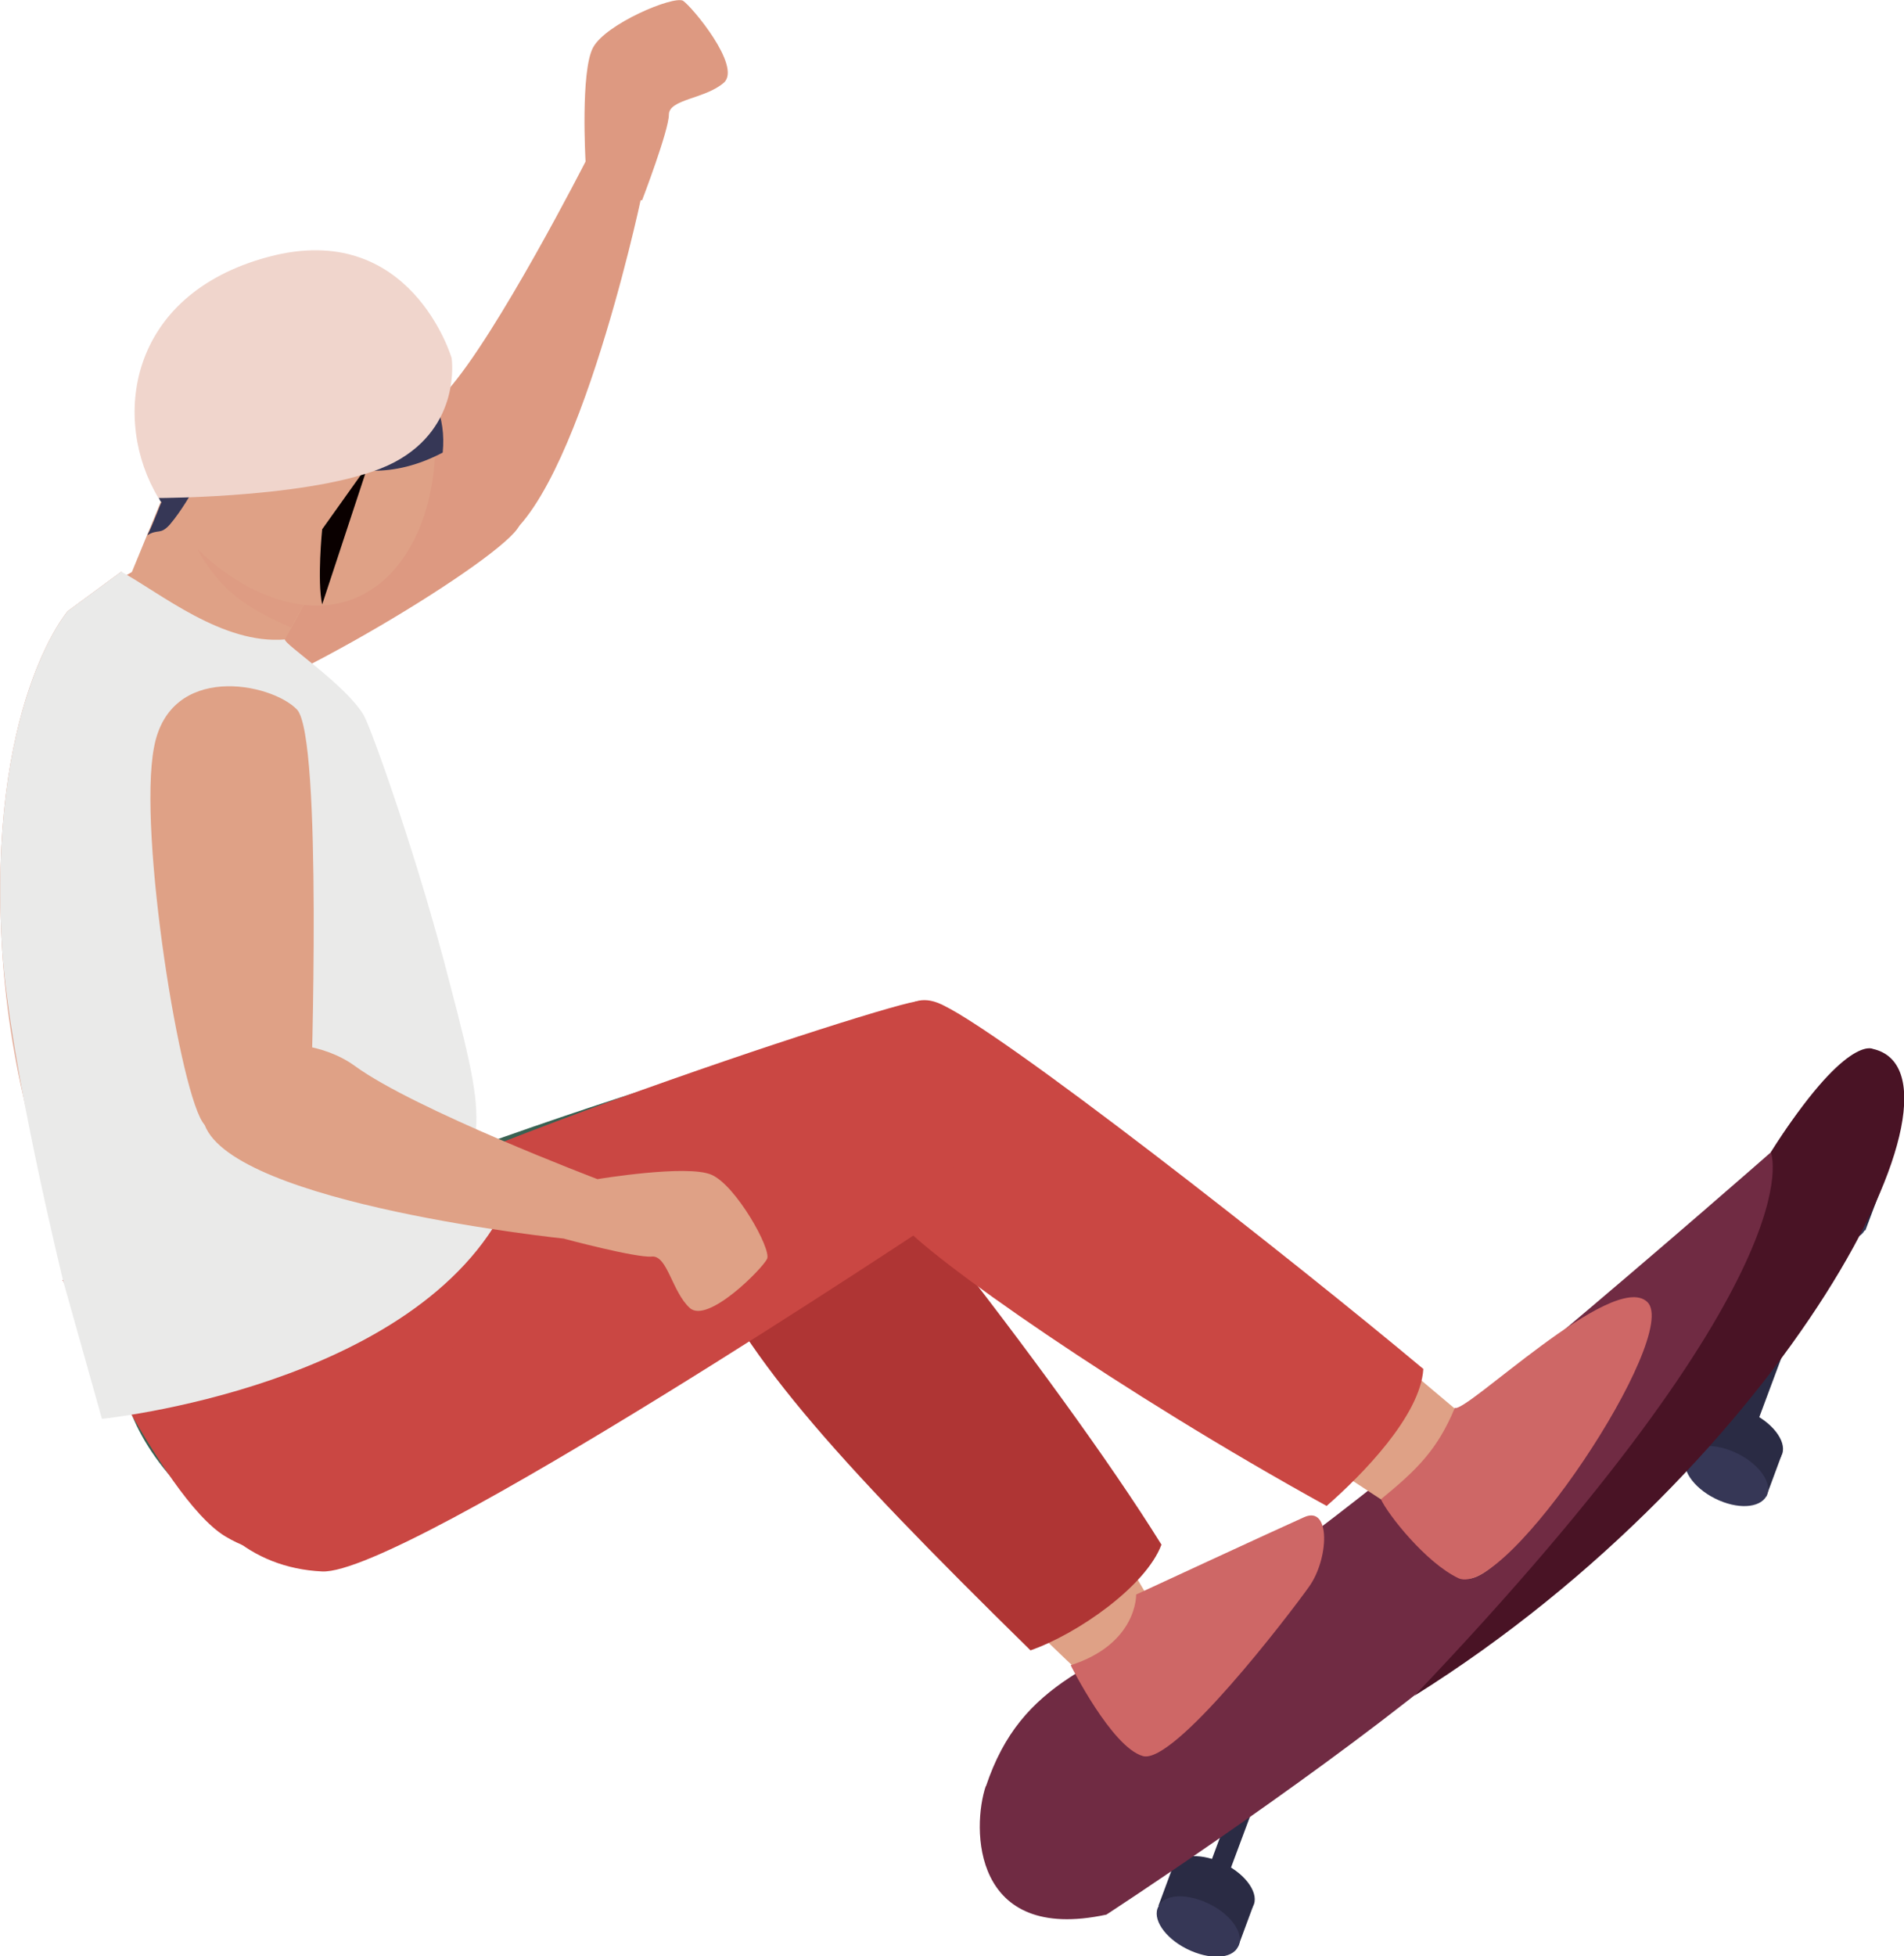
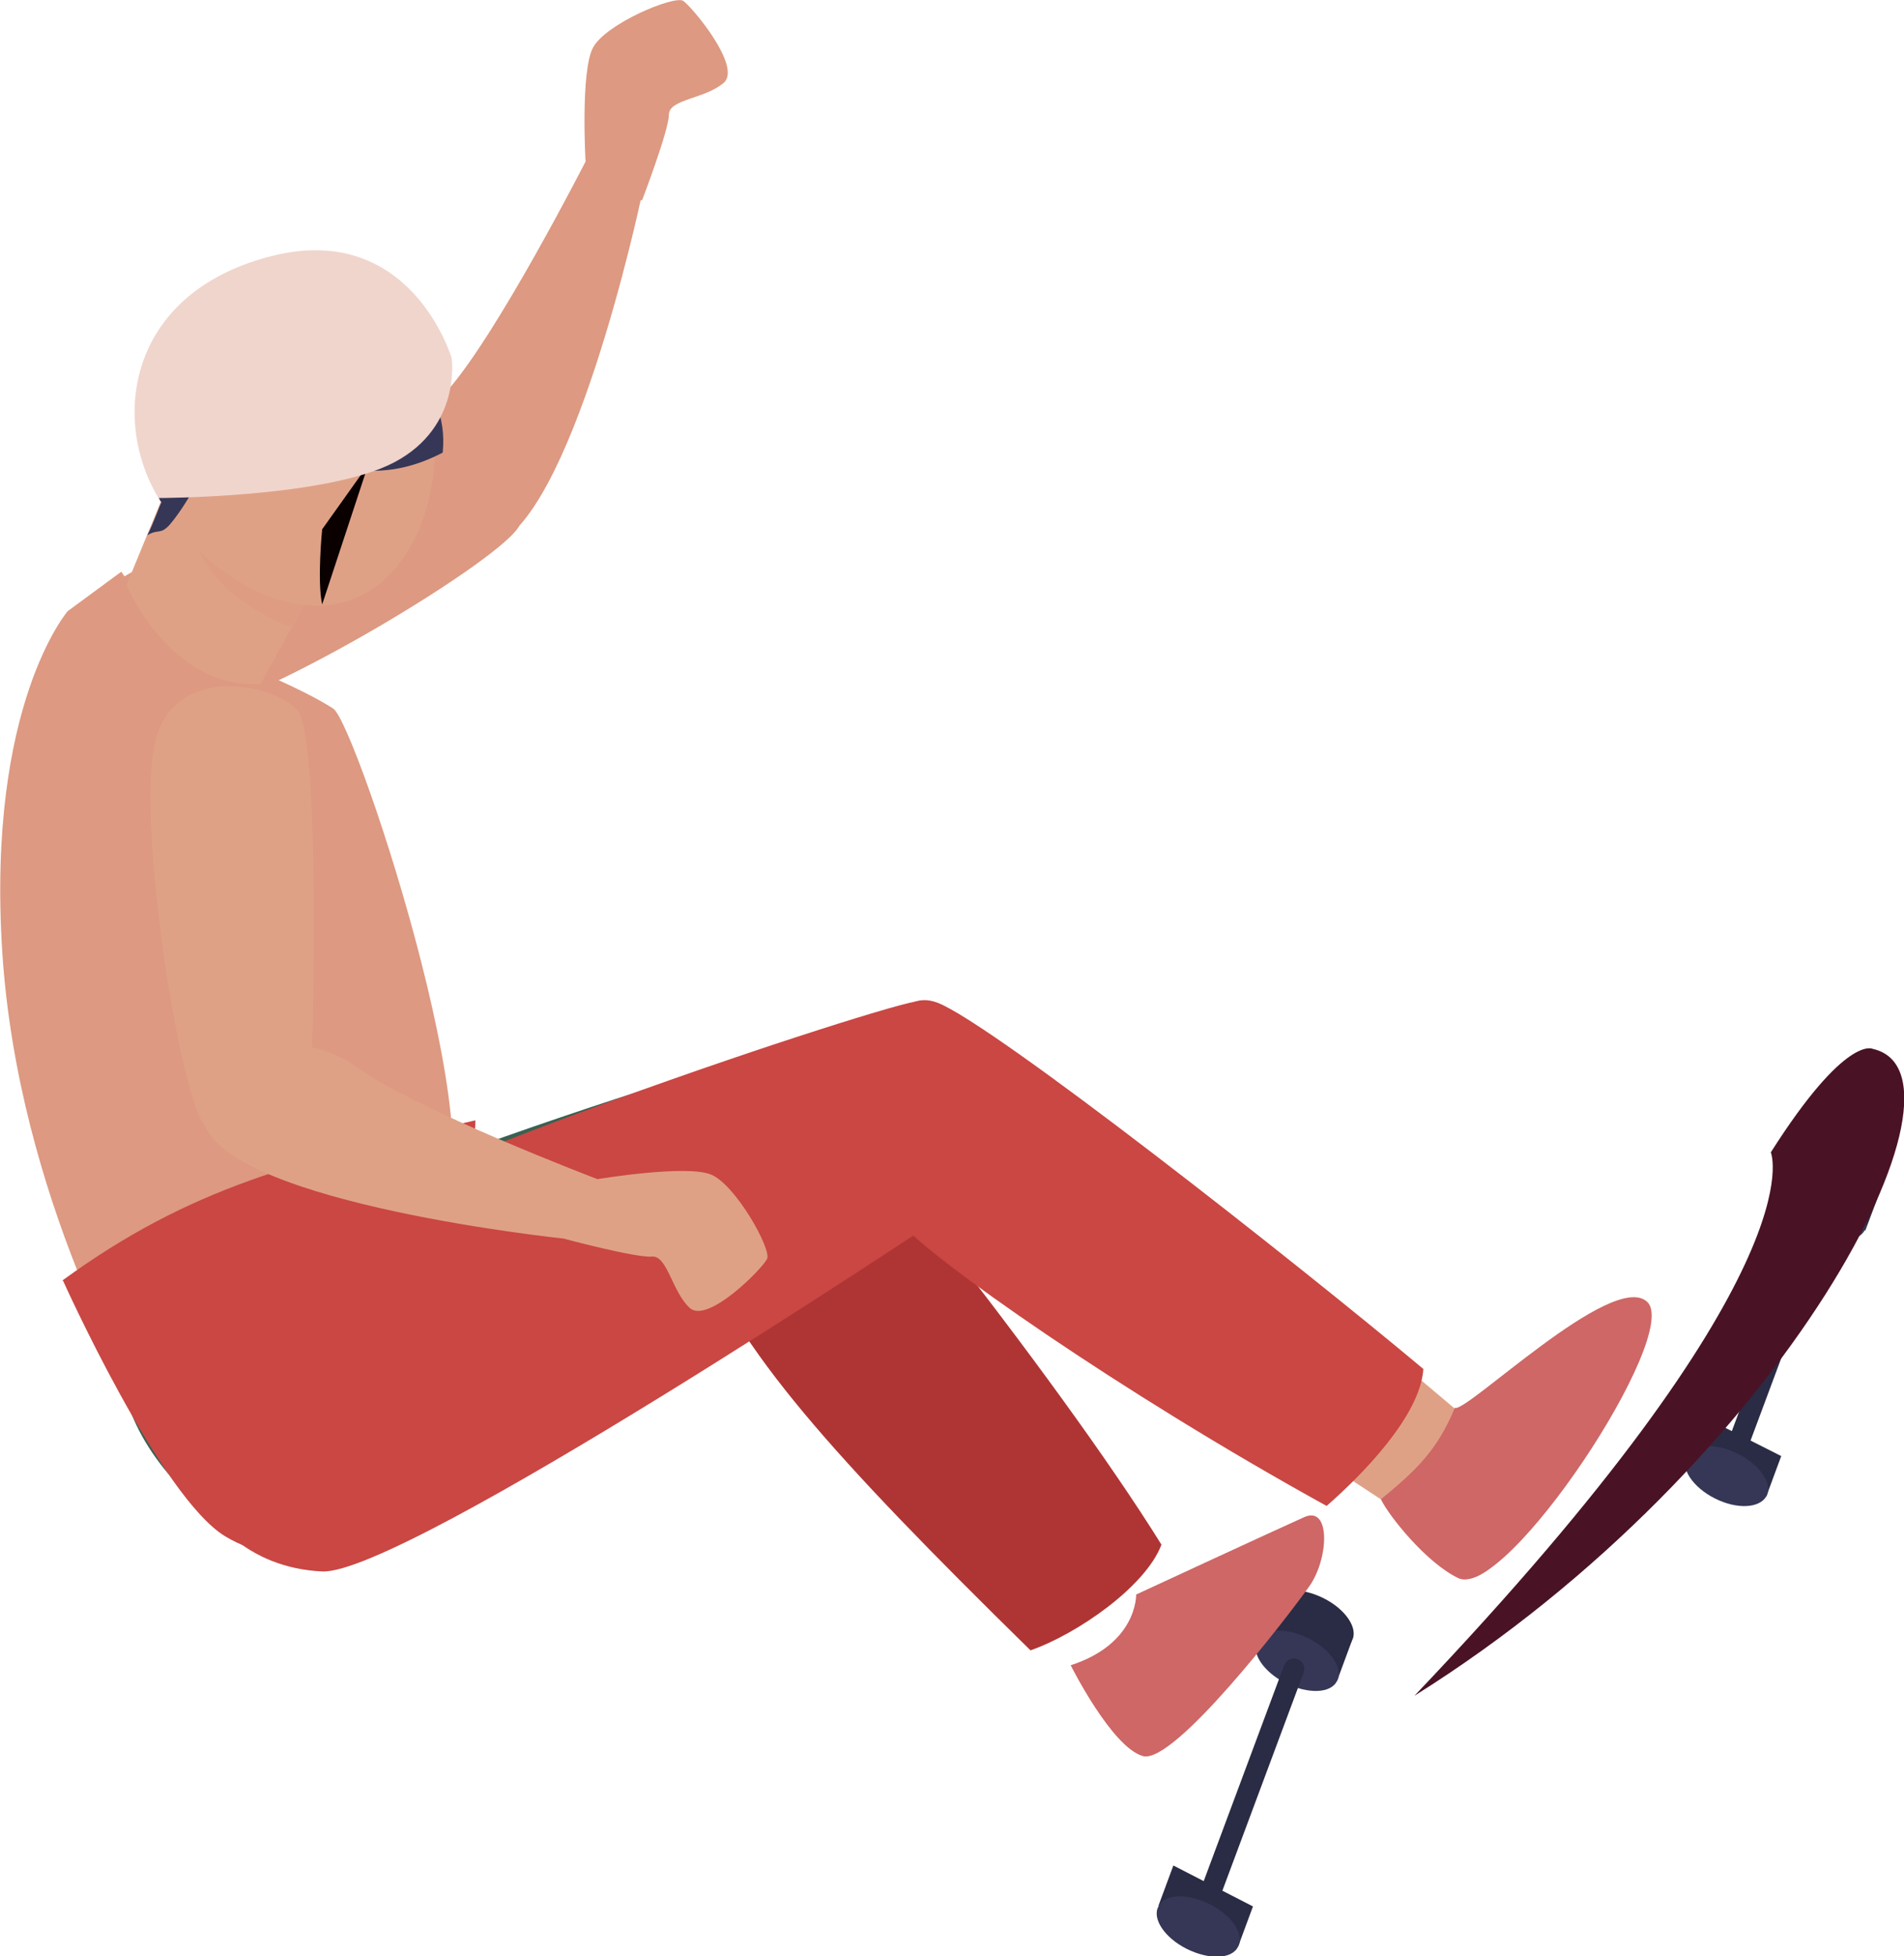
<svg xmlns="http://www.w3.org/2000/svg" viewBox="0 0 25.59 26.28">
  <defs>
    <style>.cls-1{fill:#ce6766;}.cls-2{fill:#ca4743;}.cls-3,.cls-4{fill:#dd9981;}.cls-5{fill:#f0d5cc;}.cls-6{fill:#702b43;}.cls-7{fill:#491325;}.cls-8{fill:#af3534;}.cls-9{fill:#0a0000;}.cls-10{isolation:isolate;}.cls-11{fill:#eaeae9;}.cls-12{fill:#396152;}.cls-4{mix-blend-mode:multiply;opacity:.57;}.cls-13{fill:#dfa186;}.cls-14{fill:#2a2b44;}.cls-15{fill:#363756;}.cls-16{fill:none;stroke:#2a2b44;stroke-linecap:round;stroke-miterlimit:10;stroke-width:.28px;}</style>
  </defs>
  <g class="cls-10">
    <g id="_レイヤー_1">
      <path class="cls-14" d="M24.88,15.42c.3.15.47.41.38.57s-.39.18-.69.03c-.3-.15-.47-.41-.38-.57.08-.17.39-.18.69-.03Z" />
      <polygon class="cls-14" points="24 15.99 24.2 15.45 25.27 16 25.07 16.53 24 15.99" />
      <path class="cls-15" d="M24.68,15.96c.3.15.47.41.38.57s-.39.18-.69.03c-.3-.15-.47-.41-.38-.57.08-.17.39-.18.69-.03Z" />
      <line class="cls-16" x1="23.2" y1="19.83" x2="24.49" y2="16.37" />
-       <path class="cls-14" d="M23.56,18.99c.3.15.47.41.38.57-.08.17-.39.18-.69.03-.3-.15-.47-.41-.38-.57s.39-.18.69-.03Z" />
      <polygon class="cls-14" points="22.67 19.55 22.87 19.02 23.94 19.56 23.74 20.1 22.67 19.55" />
      <path class="cls-15" d="M23.36,19.53c.3.15.47.41.38.57s-.39.18-.69.03c-.3-.15-.47-.41-.38-.57.08-.17.39-.18.69-.03Z" />
      <path class="cls-14" d="M17.79,21.47c.3.15.47.41.38.57-.08.17-.39.18-.69.03-.3-.15-.47-.41-.38-.57.08-.17.39-.18.69-.03Z" />
      <polygon class="cls-14" points="16.9 22.03 17.1 21.5 18.17 22.04 17.97 22.58 16.9 22.03" />
      <path class="cls-15" d="M17.59,22.01c.3.15.47.41.38.57-.08.17-.39.18-.69.03-.3-.15-.47-.41-.38-.57.08-.17.39-.18.69-.03Z" />
      <line class="cls-16" x1="16.1" y1="25.88" x2="17.39" y2="22.42" />
-       <path class="cls-14" d="M16.46,25.04c.3.15.47.41.38.57s-.39.18-.69.03c-.3-.15-.47-.41-.38-.57.08-.17.39-.18.69-.03Z" />
      <polygon class="cls-14" points="15.57 25.6 15.77 25.06 16.84 25.61 16.64 26.15 15.57 25.6" />
      <path class="cls-15" d="M16.26,25.58c.3.15.47.41.38.57-.08.17-.39.18-.69.03-.3-.15-.47-.41-.38-.57.08-.17.39-.18.69-.03Z" />
-       <path class="cls-6" d="M13.25,23.99c-.19.56-.19,2.12,1.62,1.73,0,0,2.55-1.66,4.41-3.16,1.87-1.51,6.43-4.62,5.79-8.38,0,0-.44-.02-1.27,1.3,0,0-5.76,5.06-7.41,5.98-1.65.91-2.66,1.1-3.14,2.54Z" />
      <path class="cls-12" d="M11.21,16.54s-5.68,4.12-6.76,4.34c-1.38.28-3.65-2.08-2.5-3.35,1.15-1.27,8.72-3.57,8.98-3.54.26.03.74,1.96.28,2.54Z" />
-       <path class="cls-13" d="M10.63,14.37c-.34.1-1.38.67-.77,2.28.61,1.61,1.21,2.56,4.79,5.95,0,0,1.13-.33.99-.75-.14-.42-4.66-7.59-5-7.49Z" />
      <path class="cls-8" d="M10.63,14.37c-.34.1-1.89.69-1.28,2.3.55,1.45,1.82,2.87,4.5,5.5.63-.22,1.55-.86,1.76-1.42-1.39-2.24-4.74-6.45-4.98-6.38Z" />
      <path class="cls-13" d="M18.68,20.22s-5.57-3.63-6.05-4.23c-.48-.61-1-2.88-.02-2.51.98.37,7.14,5.61,7.14,5.61,0,0,1.96-1.72,2.29-1.52.29.17-1.76,3.93-2.4,3.62-.51-.24-.95-.96-.95-.96Z" />
      <path class="cls-2" d="M19.13,18.39c-1.72-1.44-5.78-4.63-6.53-4.92-.98-.37-1,2.33-.51,2.94.37.47,2.98,2.3,5.74,3.82.47-.41,1.26-1.21,1.3-1.84Z" />
      <path class="cls-1" d="M19.55,18.92c-.23.55-.5.82-.99,1.22.09.2.6.85,1.04,1.06.64.3,3-3.27,2.54-3.71-.46-.44-2.47,1.53-2.59,1.42Z" />
      <path class="cls-2" d="M12.62,16.37s-7.19,4.79-8.29,4.74c-1.95-.09-2.68-2.58-.96-4.12,1.28-1.14,8.72-3.57,8.98-3.54s.73,2.34.28,2.93Z" />
      <path class="cls-1" d="M14.39,22.37s.55,1.1.97,1.22c.42.12,1.96-1.89,2.23-2.27.27-.37.3-1.1-.06-.94-.36.16-2.26,1.04-2.26,1.04,0,0,.02.66-.88.95Z" />
      <path class="cls-3" d="M8.61,2.69s-.93,4.37-2.03,4.65c-1.11.28-1.24-1.34-.57-2.09.67-.75,1.86-3.08,1.86-3.08,0,0-.07-1.21.1-1.53.17-.32,1.08-.7,1.21-.63.12.08.79.88.55,1.1-.25.22-.74.22-.74.43,0,.21-.36,1.15-.36,1.15Z" />
      <path class="cls-3" d="M6.03,5.9s-4.49,1.65-4.69,2.11c-.2.46.06,1.82,1.2,1.59,1.14-.23,4.24-2.11,4.44-2.54.24-.53-.6-1.06-.94-1.16Z" />
      <path class="cls-3" d="M1.63,7.68l-.72.53S-.18,9.47.03,12.78c.21,3.32,1.85,6.06,1.85,6.06,0,0,2.76-2.21,3.88-2.48,1.12-.28-.96-6.62-1.28-6.84-.32-.21-.91-.46-.91-.46,0,0-.85.24-1.94-1.38Z" />
      <path class="cls-13" d="M3.5,9.19l.83-1.51-2.14-1.01-.49,1.19s.58,1.39,1.79,1.33Z" />
      <path class="cls-4" d="M2.66,7.39c.31.56.68.79,1.25,1.04l.42-.76-1.67-.29Z" />
      <path class="cls-13" d="M5.59,4.88c.51.95.25,2.6-.7,3.1-.95.51-2.23-.32-2.74-1.27-.51-.95-.15-2.13.8-2.64.95-.51,2.13-.15,2.64.8Z" />
      <path class="cls-15" d="M2.95,4.08c-.95.51-1.31,1.69-.8,2.64,0,.01.03.03.02.03-.01,0-.11.29-.19.44.15-.09.17,0,.3-.14.33-.39.44-.82.79-1.01.72-.38,1.5.76,2.88.04.05-.5-.15-.81-.36-1.2-.51-.95-1.69-1.31-2.64-.8Z" />
      <path class="cls-2" d="M.85,17.21s1.31,2.91,2.18,3.43c1.64.98,2.62-1.63,3.8-4.11.24-.51-.52-.55-.45-1.27,0-.07.01-.14.01-.21-2.41.54-3.83.9-5.55,2.15Z" />
      <path class="cls-7" d="M23.8,15.48s.67,1.57-4.79,7.3c4.99-3.12,7.68-8.35,6.16-8.69,0,0-.36-.2-1.37,1.39Z" />
-       <path class="cls-11" d="M3.83,8.59c-.84.07-1.67-.62-2.2-.91l-.72.53S-.18,9.47.03,12.78c.1,1.5.82,4.43.82,4.43l.52,1.85s4.26-.43,5.45-2.91c.24-.51-.5-.16-.43-.88.05-.48-.04-.9-.35-2.08-.42-1.64-1.04-3.38-1.15-3.58-.24-.41-1.08-.96-1.06-1.02Z" />
      <path class="cls-13" d="M7.59,16.64s-4.44-.46-4.84-1.53c-.4-1.07,1.21-1.38,2.02-.79s3.26,1.52,3.26,1.52c0,0,1.2-.2,1.53-.06.33.14.81,1,.75,1.13-.06.13-.8.88-1.04.66-.24-.22-.3-.71-.51-.69-.21.02-1.18-.24-1.18-.24Z" />
      <path class="cls-13" d="M4.18,14.67s.16-4.78-.19-5.14c-.35-.36-1.71-.63-1.92.51-.22,1.14.36,4.73.68,5.07.4.43,1.21-.15,1.43-.44Z" />
      <path class="cls-9" d="M4.95,6.24l-.62.87s-.07.69,0,1.01" />
      <line class="cls-9" x1="3.3" y1="6.33" x2="4.33" y2="7.11" />
      <path class="cls-5" d="M2.13,6.69s2.26,0,3.17-.48c.91-.48.77-1.4.77-1.4,0,0-.55-1.87-2.46-1.36s-2.11,2.2-1.48,3.24Z" />
    </g>
  </g>
</svg>